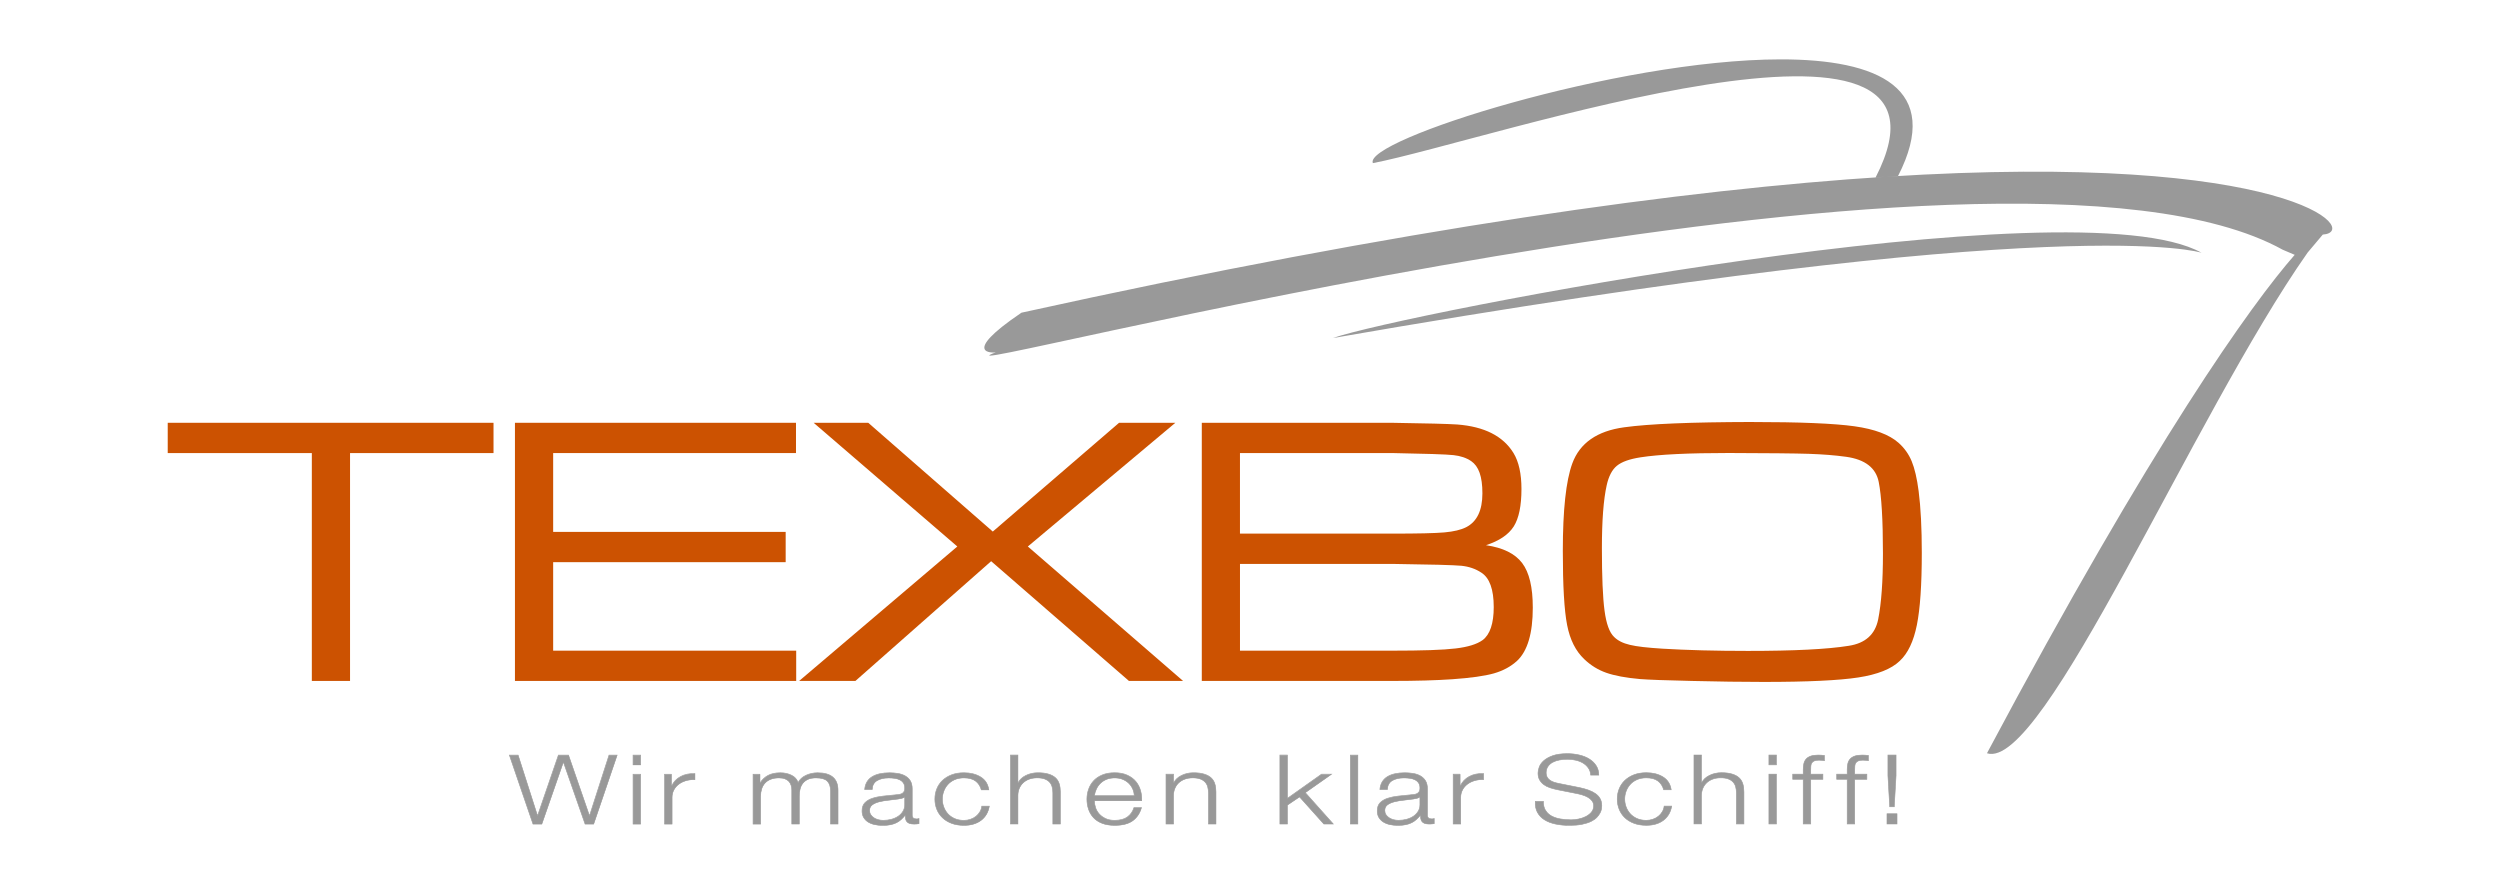
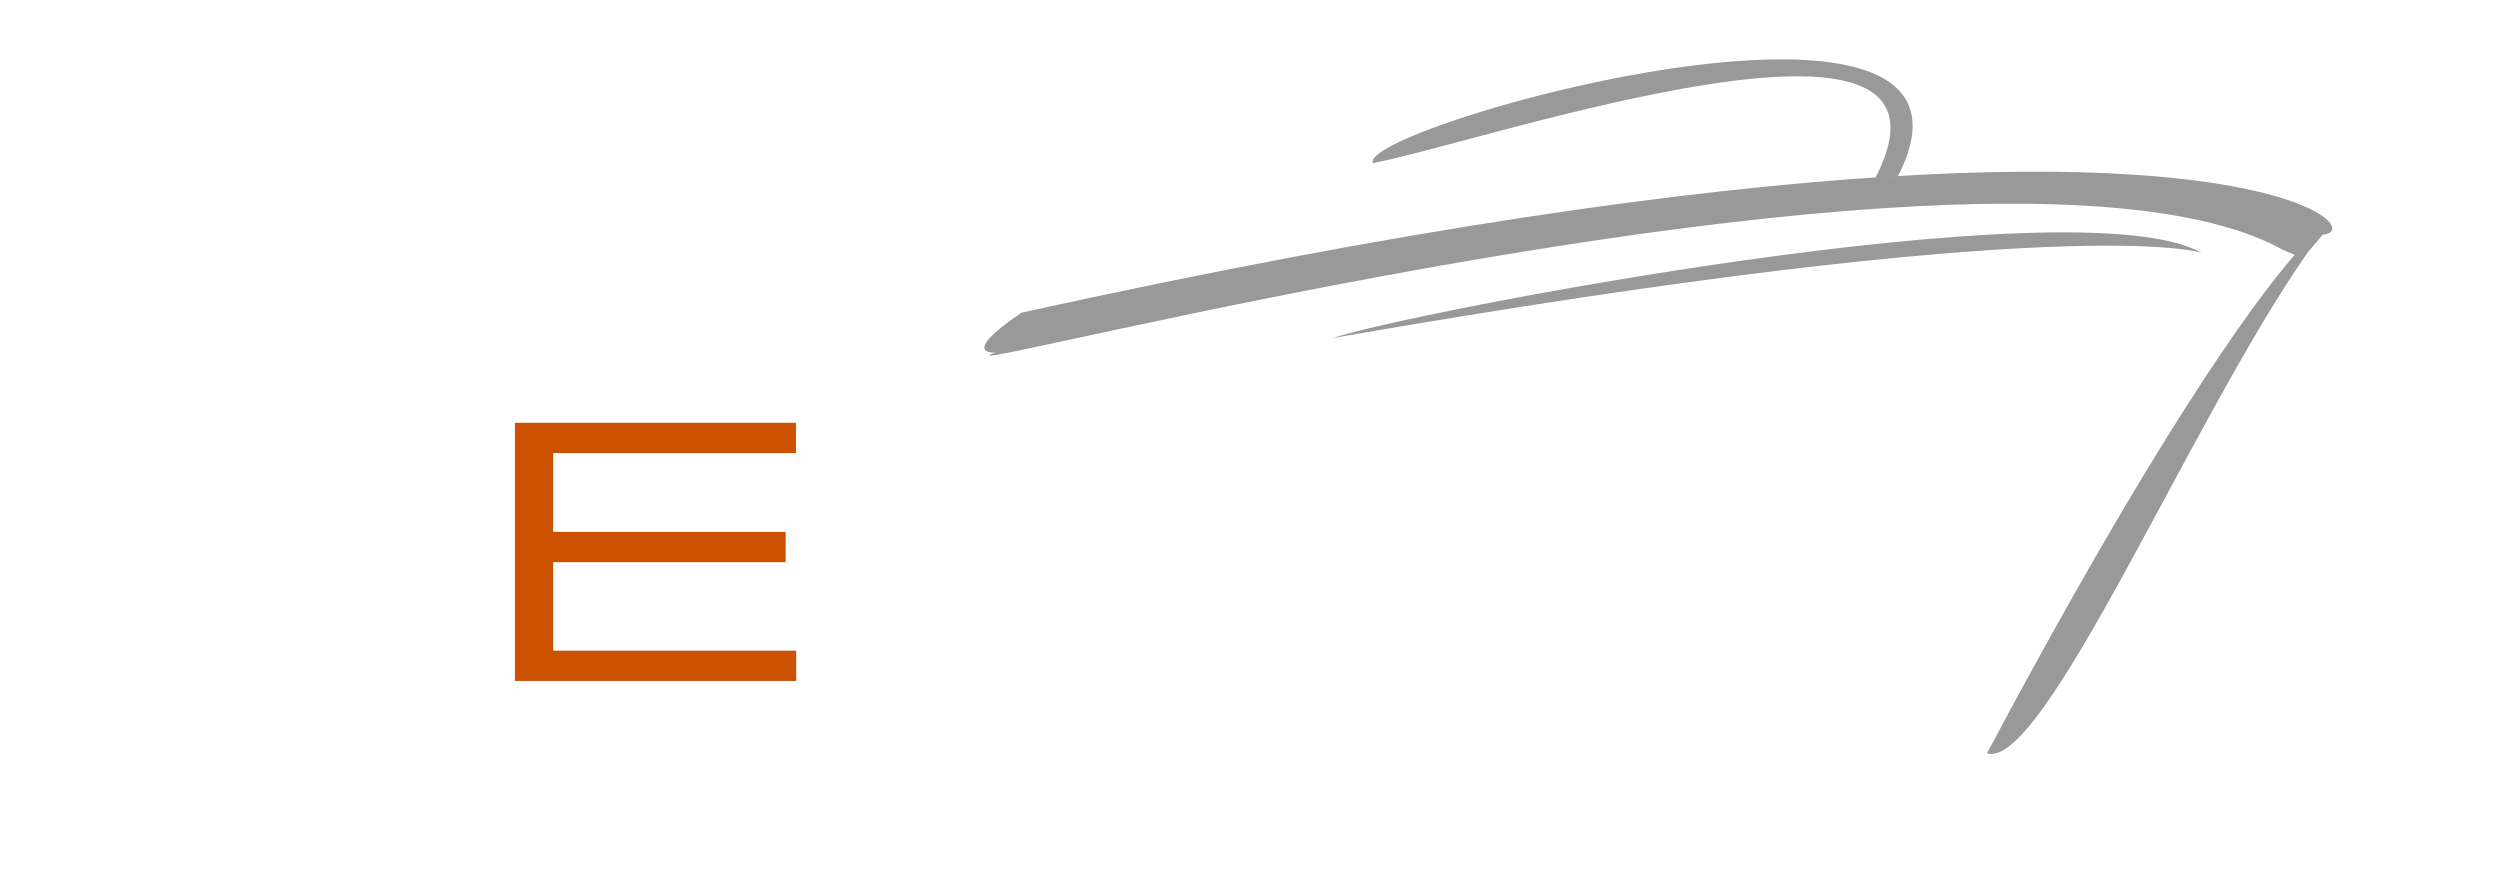
<svg xmlns="http://www.w3.org/2000/svg" id="Ebene_1" viewBox="0 0 1215.56 430.31">
  <defs>
    <style>.cls-1{clip-path:url(#clippath);}.cls-2,.cls-3{fill:none;}.cls-2,.cls-4,.cls-5{stroke-width:0px;}.cls-6{clip-path:url(#clippath-1);}.cls-3{stroke:#999;stroke-miterlimit:26.59;stroke-width:.29px;}.cls-4{fill:#cc5201;}.cls-5{fill:#999;}</style>
    <clipPath id="clippath">
      <rect class="cls-2" x="81.55" y="28.87" width="1052.45" height="372.57" />
    </clipPath>
    <clipPath id="clippath-1">
-       <rect class="cls-2" x="81.55" y="28.87" width="1052.45" height="372.57" />
-     </clipPath>
+       </clipPath>
  </defs>
  <g class="cls-1">
    <path class="cls-5" d="m966.11,366.25c27.38,8.97,100.23-164.18,155.92-243.45,2.45-2.91,4.9-5.83,7.36-8.74,18.99-1.26-14.71-40.66-212.35-28.13l5.85-.37c21.88-42.72-9.69-56.76-57.27-56.69-79.3.12-203.1,39.42-198.09,50.45,55.42-10.67,296.04-93.47,244.46,6.92l4.71-.3c-96.6,6.15-232.29,24.68-420.04,66.1-30.62,20.73-13.16,19.52-12.47,19.27-49.12,18.21,487.99-126.13,625.75-49.87l5.8,2.47c-21.06,24.06-68.78,90.49-149.62,242.33m-318.17-201.84c33.02-11.6,361.33-75.65,422.51-41.49,0,0-62.95-21.19-422.51,41.49" />
  </g>
-   <polygon class="cls-4" points="81.55 205.57 81.55 220.3 151.62 220.3 151.62 331.09 170.2 331.09 170.2 220.3 239.96 220.3 239.96 205.57 81.55 205.57" />
  <polygon class="cls-4" points="250.38 331.09 250.38 205.57 387.03 205.57 387.03 220.29 268.96 220.29 268.96 258.62 382.01 258.62 382.01 273.34 268.96 273.34 268.96 316.37 387.13 316.37 387.13 331.09 250.38 331.09" />
-   <polygon class="cls-4" points="395.61 205.57 422.16 205.57 482.72 258.46 544.11 205.57 571.48 205.57 499.76 265.72 575.24 331.09 548.91 331.09 481.92 272.87 415.92 331.09 388.56 331.09 465.47 265.72 395.61 205.57" />
  <g class="cls-6">
-     <path class="cls-4" d="m602.91,316.37h73.95c14.57,0,24.85-.34,30.85-1.07,5.99-.7,10.39-2.06,13.18-4.07,3.59-2.71,5.4-8.07,5.4-16.08,0-8.6-2.02-14.16-6.04-16.73-2.78-1.84-5.98-2.95-9.65-3.33-3.62-.35-14.89-.65-33.74-.91h-73.95v42.19Zm0-56.91h73.95c12.4,0,20.88-.19,25.44-.59,4.57-.41,8.08-1.26,10.6-2.54,5.26-2.71,7.88-8.17,7.88-16.45s-1.81-13.12-5.41-15.64c-2.32-1.6-5.22-2.58-8.67-2.95-3.5-.38-13.43-.7-29.85-1.01h-73.95v39.17Zm-18.57,71.63v-125.52h92.51c16.92.25,27.43.54,31.65.82,13.22,1.01,22.34,5.63,27.41,13.9,2.57,4.23,3.86,10.05,3.86,17.49,0,8.12-1.25,14.22-3.76,18.2-2.55,3.99-7.04,7-13.49,9.11,8.3,1.22,14.14,4.1,17.6,8.69,3.45,4.55,5.16,11.77,5.16,21.63,0,12.51-2.55,21.15-7.66,25.92-3.01,2.76-6.77,4.8-11.26,6.09-4.54,1.28-11.3,2.22-20.29,2.85-7.71.53-17.43.82-29.22.82h-92.51Z" />
    <path class="cls-4" d="m840.59,220.26c-19.49,0-33.79.68-42.91,2.1-5.3.82-9.13,2.16-11.51,4.11-2.35,1.92-3.98,5.09-4.95,9.43-1.56,6.99-2.34,17.22-2.34,30.73s.42,23.98,1.29,30.31c.84,6.35,2.38,10.61,4.64,12.75,1.78,1.79,4.32,3.07,7.66,3.85,3.32.82,8.62,1.41,15.83,1.86,11.93.72,25.76,1.09,41.56,1.09,22.48,0,38.79-.82,49.02-2.48,8.05-1.22,12.83-5.49,14.32-12.8,1.56-7.85,2.33-18.53,2.33-32.02,0-16.48-.7-28.11-2.06-34.87-1.36-6.84-6.62-10.92-15.82-12.21-5.37-.75-11.43-1.22-18.17-1.45-6.76-.22-19.73-.34-38.9-.4m10.7-15.07c23.85,0,40.65.7,50.41,2.08,9.76,1.37,16.9,4.04,21.41,8.02,2.85,2.52,4.97,5.53,6.41,8.98,1.43,3.46,2.58,8.32,3.38,14.57,1.02,7.91,1.53,17.92,1.53,30,0,15.44-.8,27.14-2.4,35.07-1.6,7.94-4.36,13.78-8.33,17.46-4.08,3.92-10.81,6.59-20.15,8.03-9.38,1.44-24.72,2.17-46.02,2.17-10.49,0-22.11-.17-34.9-.48-12.75-.28-21.16-.6-25.16-.91-6.93-.61-12.41-1.64-16.45-3.06-4-1.4-7.56-3.6-10.71-6.62-4.15-3.92-6.93-9.41-8.32-16.55-1.41-7.11-2.1-19.14-2.1-36.06,0-19.96,1.54-34.17,4.61-42.56,3.66-9.95,12.1-15.79,25.22-17.57,12.03-1.67,32.58-2.51,61.58-2.58" />
    <path class="cls-5" d="m917.96,367.13h3.94v9.99l-.87,15.16h-2.2l-.87-15.16v-9.99Zm-.46,28.53h4.87v4.98h-4.87v-4.98Zm-15.7-16.75v21.72h-3.65v-21.72h-5.1v-2.49h5.1v-2.21c0-1.03.09-1.99.29-2.86.19-.87.56-1.63,1.1-2.25.54-.63,1.28-1.11,2.23-1.45.94-.34,2.15-.52,3.62-.52.54,0,1.04.02,1.51.05.46.03.98.08,1.56.14v2.54c-.5-.06-.97-.12-1.39-.17-.43-.05-.85-.07-1.27-.07-1.01,0-1.78.13-2.32.38-.54.25-.94.59-1.19,1.01-.25.42-.4.92-.43,1.48-.04.57-.06,1.18-.06,1.83v2.11h5.91v2.49h-5.91Zm-21.38,0v21.72h-3.65v-21.72h-5.1v-2.49h5.1v-2.21c0-1.03.1-1.99.29-2.86.19-.87.56-1.63,1.1-2.25.54-.63,1.29-1.11,2.23-1.45.94-.34,2.16-.52,3.62-.52.54,0,1.04.02,1.51.05.46.03.98.08,1.56.14v2.54c-.5-.06-.97-.12-1.39-.17-.42-.05-.85-.07-1.27-.07-1,0-1.78.13-2.32.38-.54.25-.94.59-1.19,1.01s-.39.92-.43,1.48c-.04.57-.06,1.18-.06,1.83v2.11h5.91v2.49h-5.91Zm-16.68,21.72h-3.65v-24.22h3.65v24.22Zm0-28.76h-3.65v-4.74h3.65v4.74Zm-36.44-4.74v13.47h.12c.7-1.47,1.93-2.65,3.71-3.55,1.78-.89,3.73-1.34,5.85-1.34s3.84.22,5.24.66c1.41.43,2.54,1.05,3.39,1.85.85.79,1.45,1.77,1.8,2.93s.52,2.46.52,3.89v15.58h-3.65v-15.11c0-1.03-.12-1.99-.35-2.89-.23-.89-.64-1.67-1.22-2.32s-1.36-1.17-2.35-1.55c-.98-.38-2.21-.56-3.68-.56s-2.77.21-3.91.63c-1.14.42-2.1,1-2.9,1.74-.79.74-1.41,1.61-1.85,2.62-.45,1.02-.68,2.12-.72,3.31v14.12h-3.65v-33.5h3.65Zm-21.15,12.62c-1.35-1.03-3.24-1.55-5.68-1.55-1.74,0-3.26.3-4.58.89-1.32.59-2.4,1.37-3.27,2.35-.87.97-1.52,2.07-1.97,3.31-.45,1.23-.67,2.49-.67,3.78s.22,2.54.67,3.78c.45,1.23,1.1,2.33,1.97,3.31.87.97,1.96,1.75,3.27,2.35,1.32.59,2.84.89,4.58.89,1.12,0,2.18-.17,3.19-.52,1-.35,1.89-.82,2.66-1.44.77-.61,1.41-1.33,1.91-2.18s.81-1.77.93-2.77h3.65c-.5,2.94-1.84,5.23-4,6.88-2.16,1.64-4.94,2.46-8.34,2.46-2.28,0-4.3-.34-6.05-1.01-1.76-.67-3.23-1.59-4.43-2.75-1.2-1.16-2.1-2.51-2.72-4.06-.62-1.55-.93-3.2-.93-4.95s.31-3.41.93-4.95c.62-1.55,1.52-2.9,2.72-4.06,1.2-1.15,2.68-2.08,4.43-2.77,1.76-.68,3.78-1.03,6.05-1.03,3.2,0,5.92.69,8.14,2.07,2.22,1.37,3.55,3.45,3.97,6.24h-3.65c-.5-1.81-1.43-3.24-2.78-4.27m-54.75,14.17c.7,1.16,1.65,2.08,2.87,2.77,1.22.69,2.66,1.18,4.32,1.48,1.66.3,3.44.45,5.33.45,1.08,0,2.26-.12,3.53-.38,1.27-.25,2.46-.65,3.56-1.19,1.1-.55,2.02-1.25,2.75-2.11.74-.86,1.1-1.9,1.1-3.12,0-.94-.26-1.76-.78-2.44-.52-.68-1.19-1.26-2.03-1.73-.83-.47-1.74-.85-2.75-1.15-1-.3-1.99-.54-2.95-.72l-9.21-1.83c-1.19-.25-2.36-.56-3.5-.94-1.14-.38-2.13-.87-2.98-1.5-.85-.63-1.54-1.4-2.06-2.3-.52-.91-.78-2.02-.78-3.33,0-.82.2-1.77.58-2.87.39-1.09,1.11-2.13,2.17-3.09,1.07-.97,2.52-1.79,4.37-2.46,1.85-.67,4.23-1.01,7.13-1.01,2.05,0,4,.22,5.85.66,1.85.44,3.48,1.09,4.87,1.97,1.39.87,2.5,1.96,3.33,3.26.83,1.3,1.25,2.81,1.25,4.53h-3.94c-.08-1.29-.43-2.4-1.07-3.35-.64-.96-1.47-1.76-2.49-2.4-1.02-.64-2.2-1.12-3.53-1.45-1.33-.32-2.73-.49-4.2-.49-1.35,0-2.65.12-3.91.35-1.25.24-2.35.61-3.3,1.12-.94.52-1.71,1.2-2.29,2.05s-.87,1.89-.87,3.15c0,.78.17,1.46.49,2.04.33.58.78,1.07,1.36,1.48.58.41,1.25.74,2,.98s1.56.45,2.4.61l10.08,2.02c1.47.31,2.85.7,4.14,1.15,1.3.45,2.43,1.02,3.42,1.69s1.76,1.49,2.32,2.46c.56.97.84,2.14.84,3.52,0,.37-.05.87-.14,1.5-.09.63-.32,1.29-.7,1.99-.36.7-.89,1.41-1.56,2.14-.67.72-1.6,1.37-2.78,1.95-1.18.58-2.64,1.05-4.37,1.41-1.74.36-3.82.54-6.26.54s-4.69-.23-6.78-.68c-2.09-.45-3.86-1.15-5.33-2.09-1.47-.94-2.6-2.14-3.39-3.61-.79-1.47-1.13-3.24-1.01-5.3h3.94c-.03,1.72.29,3.16.98,4.32m-41.48-17.5v5.68h.12c.93-1.97,2.37-3.49,4.32-4.55,1.95-1.06,4.28-1.55,6.98-1.45v2.95c-1.66-.06-3.16.12-4.52.54-1.35.42-2.52,1.02-3.5,1.8-.98.78-1.74,1.71-2.29,2.79-.54,1.08-.81,2.27-.81,3.55v12.9h-3.65v-24.21h3.36Zm-19.64,10.98c-.23.35-.67.6-1.33.75-.65.16-1.23.27-1.74.33-1.54.21-3.13.41-4.78.59-1.64.17-3.13.43-4.49.77-1.35.35-2.46.84-3.33,1.48-.87.64-1.3,1.55-1.3,2.74,0,.75.19,1.42.55,2,.37.58.86,1.08,1.48,1.5.62.42,1.33.74,2.14.96.81.22,1.65.33,2.49.33,1.39,0,2.72-.17,4-.52,1.27-.35,2.39-.85,3.33-1.51.95-.65,1.7-1.45,2.26-2.39.56-.94.84-2,.84-3.19v-3.85h-.12Zm-18.25-7.22c.62-1.03,1.46-1.88,2.52-2.54,1.07-.65,2.31-1.14,3.74-1.45,1.43-.31,3.01-.47,4.75-.47,1.32,0,2.63.1,3.94.31,1.32.2,2.49.59,3.53,1.15,1.04.57,1.89,1.36,2.55,2.37.66,1.02.98,2.34.98,3.97v12.86c0,1.19.72,1.78,2.14,1.78.43,0,.81-.06,1.16-.19v2.49c-.42.06-.8.11-1.13.14-.32.03-.74.05-1.25.05-.93,0-1.67-.1-2.23-.3-.56-.2-.99-.49-1.3-.87-.31-.38-.51-.82-.61-1.34-.09-.52-.14-1.09-.14-1.71h-.12c-.65.78-1.32,1.48-2,2.09-.67.61-1.43,1.12-2.26,1.52-.83.41-1.77.72-2.84.94-1.06.22-2.32.33-3.79.33-1.39,0-2.69-.13-3.91-.4s-2.28-.69-3.19-1.27c-.9-.58-1.62-1.32-2.14-2.2-.52-.89-.78-1.95-.78-3.17,0-1.69.46-3.01,1.39-3.97.93-.95,2.16-1.68,3.68-2.18,1.53-.5,3.24-.85,5.16-1.06,1.91-.2,3.85-.39,5.82-.59.78-.06,1.45-.14,2.03-.23.58-.09,1.07-.26,1.45-.49.39-.24.69-.56.9-.96.21-.41.32-.94.32-1.6,0-1-.2-1.82-.61-2.46s-.96-1.15-1.68-1.52c-.71-.38-1.54-.64-2.49-.78-.94-.14-1.96-.21-3.04-.21-2.32,0-4.21.45-5.68,1.33-1.47.89-2.24,2.32-2.32,4.3h-3.65c.12-1.41.49-2.63,1.1-3.66m-11.82,20.46h-3.65v-33.5h3.65v33.5Zm-34.24-33.5v21.02l16.57-11.73h4.87l-12.75,8.96,13.61,15.25h-4.58l-11.82-13.19-5.91,3.99v9.19h-3.65v-33.5h3.65Zm-55.38,9.29v4.18h.12c.7-1.47,1.93-2.65,3.71-3.55,1.77-.89,3.73-1.34,5.85-1.34s3.83.22,5.24.66c1.41.43,2.54,1.05,3.39,1.85.85.79,1.45,1.77,1.8,2.93.35,1.16.52,2.46.52,3.89v15.58h-3.65v-15.11c0-1.03-.12-1.99-.35-2.89s-.64-1.67-1.22-2.32-1.36-1.17-2.35-1.55c-.98-.38-2.21-.56-3.68-.56s-2.77.21-3.91.63c-1.14.42-2.11,1-2.9,1.74-.79.74-1.41,1.61-1.85,2.62-.45,1.02-.69,2.12-.72,3.31v14.12h-3.65v-24.21h3.65Zm-37.92,16.21c.36,1.15.96,2.17,1.77,3.08s1.83,1.66,3.07,2.25c1.23.59,2.72.89,4.46.89,2.66,0,4.75-.57,6.26-1.69,1.51-1.12,2.55-2.63,3.13-4.51h3.65c-.78,2.76-2.2,4.88-4.26,6.38-2.07,1.5-4.99,2.25-8.78,2.25-2.36,0-4.4-.34-6.11-1.01-1.72-.67-3.12-1.6-4.2-2.77-1.08-1.18-1.88-2.54-2.4-4.08-.52-1.55-.78-3.18-.78-4.9,0-1.6.26-3.16.78-4.69.52-1.54,1.32-2.9,2.4-4.11,1.08-1.2,2.48-2.17,4.2-2.91,1.71-.74,3.75-1.11,6.11-1.11s4.44.39,6.14,1.18c1.7.78,3.08,1.81,4.14,3.07,1.06,1.27,1.82,2.72,2.29,4.37.46,1.64.65,3.31.58,4.99h-23c0,1.07.18,2.17.55,3.31m18.08-9.03c-.45-1.03-1.07-1.95-1.88-2.75-.81-.79-1.8-1.44-2.95-1.92-1.16-.49-2.47-.72-3.94-.72s-2.84.24-4,.72c-1.16.49-2.14,1.13-2.95,1.92-.81.8-1.46,1.72-1.94,2.77-.49,1.05-.81,2.12-.96,3.22h19.35c-.04-1.12-.28-2.21-.72-3.24m-55.82-16.47v13.47h.12c.7-1.47,1.93-2.65,3.71-3.55,1.77-.89,3.73-1.34,5.85-1.34s3.83.22,5.24.66c1.41.43,2.54,1.05,3.39,1.85.85.79,1.45,1.77,1.8,2.93s.52,2.46.52,3.89v15.58h-3.65v-15.11c0-1.03-.12-1.99-.35-2.89s-.64-1.67-1.22-2.32c-.58-.65-1.36-1.17-2.35-1.55-.98-.38-2.21-.56-3.68-.56s-2.77.21-3.91.63c-1.14.42-2.11,1-2.9,1.74-.79.74-1.41,1.61-1.85,2.62-.45,1.02-.69,2.12-.72,3.31v14.12h-3.65v-33.5h3.65Zm-20.57,12.62c-1.36-1.03-3.24-1.55-5.68-1.55-1.74,0-3.27.3-4.58.89-1.32.59-2.4,1.37-3.27,2.35-.87.97-1.53,2.07-1.97,3.31-.45,1.23-.67,2.49-.67,3.78s.22,2.54.67,3.78c.44,1.23,1.1,2.33,1.97,3.31.87.97,1.96,1.75,3.27,2.35,1.31.59,2.84.89,4.58.89,1.12,0,2.18-.17,3.19-.52,1-.35,1.89-.82,2.66-1.44.77-.61,1.41-1.33,1.91-2.18.5-.85.81-1.77.93-2.77h3.65c-.5,2.94-1.84,5.23-4,6.88-2.17,1.64-4.95,2.46-8.34,2.46-2.28,0-4.3-.34-6.05-1.01-1.76-.67-3.24-1.59-4.43-2.75-1.2-1.16-2.11-2.51-2.72-4.06-.62-1.55-.93-3.2-.93-4.95s.31-3.41.93-4.95c.61-1.55,1.52-2.9,2.72-4.06,1.19-1.15,2.67-2.08,4.43-2.77,1.76-.68,3.77-1.03,6.05-1.03,3.2,0,5.91.69,8.14,2.07,2.22,1.37,3.54,3.45,3.97,6.24h-3.65c-.5-1.81-1.43-3.24-2.78-4.27m-34.59,7.65c-.23.35-.68.6-1.33.75-.66.16-1.24.27-1.74.33-1.55.21-3.14.41-4.78.59-1.65.17-3.14.43-4.49.77-1.36.35-2.46.84-3.33,1.48-.87.64-1.3,1.55-1.3,2.74,0,.75.18,1.42.55,2,.36.58.86,1.08,1.48,1.5.61.42,1.33.74,2.14.96.81.22,1.64.33,2.49.33,1.39,0,2.72-.17,4-.52,1.27-.35,2.38-.85,3.33-1.51.94-.65,1.7-1.45,2.26-2.39.56-.94.84-2,.84-3.19v-3.85h-.12Zm-18.25-7.22c.61-1.03,1.45-1.88,2.52-2.54,1.06-.65,2.31-1.14,3.74-1.45,1.43-.31,3.01-.47,4.75-.47,1.31,0,2.62.1,3.94.31,1.31.2,2.49.59,3.53,1.15,1.04.57,1.89,1.36,2.55,2.37.65,1.02.98,2.34.98,3.97v12.86c0,1.19.71,1.78,2.14,1.78.42,0,.81-.06,1.16-.19v2.49c-.43.06-.81.11-1.13.14-.33.03-.75.05-1.25.05-.93,0-1.67-.1-2.23-.3-.56-.2-1-.49-1.3-.87-.31-.38-.52-.82-.61-1.34-.1-.52-.14-1.09-.14-1.71h-.12c-.66.78-1.33,1.48-2,2.09-.68.61-1.43,1.12-2.26,1.52-.83.41-1.78.72-2.84.94-1.07.22-2.33.33-3.79.33-1.39,0-2.69-.13-3.91-.4-1.22-.27-2.28-.69-3.19-1.27-.91-.58-1.62-1.32-2.14-2.2-.52-.89-.78-1.95-.78-3.17,0-1.69.46-3.01,1.39-3.97.93-.95,2.15-1.68,3.68-2.18,1.52-.5,3.24-.85,5.16-1.06,1.91-.2,3.85-.39,5.82-.59.77-.06,1.45-.14,2.03-.23.58-.09,1.06-.26,1.45-.49.38-.24.68-.56.9-.96.21-.41.32-.94.32-1.6,0-1-.2-1.82-.61-2.46s-.97-1.15-1.68-1.52c-.72-.38-1.55-.64-2.49-.78-.95-.14-1.96-.21-3.04-.21-2.32,0-4.21.45-5.68,1.33-1.47.89-2.24,2.32-2.32,4.3h-3.65c.12-1.41.48-2.63,1.1-3.66m-52.02-3.75v4.08h.17c.96-1.51,2.23-2.68,3.79-3.52s3.56-1.27,6-1.27c1.97,0,3.75.39,5.36,1.18,1.6.78,2.67,1.97,3.22,3.56.89-1.59,2.2-2.78,3.94-3.56,1.74-.78,3.59-1.18,5.56-1.18,6.6,0,9.91,2.83,9.91,8.49v16.42h-3.65v-16.28c0-2-.52-3.53-1.56-4.58s-2.88-1.57-5.5-1.57c-1.59,0-2.9.24-3.94.72-1.04.49-1.88,1.14-2.49,1.95-.62.82-1.05,1.74-1.3,2.79-.25,1.05-.38,2.14-.38,3.26v13.7h-3.65v-16.42c0-.81-.11-1.59-.32-2.32-.21-.73-.56-1.37-1.04-1.92-.49-.54-1.13-.97-1.94-1.29s-1.8-.47-2.95-.47c-1.55,0-2.89.23-4.03.68-1.14.45-2.07,1.08-2.78,1.88-.72.8-1.25,1.74-1.59,2.82-.35,1.08-.52,2.26-.52,3.55v13.51h-3.65v-24.21h3.36Zm-43.04,0v5.68h.12c.93-1.97,2.36-3.49,4.32-4.55,1.95-1.06,4.28-1.55,6.98-1.45v2.95c-1.66-.06-3.17.12-4.52.54-1.35.42-2.52,1.02-3.5,1.8-.98.78-1.75,1.71-2.29,2.79-.54,1.08-.81,2.27-.81,3.55v12.9h-3.65v-24.21h3.36Zm-15,24.21h-3.65v-24.22h3.65v24.22Zm0-28.76h-3.65v-4.74h3.65v4.74Zm-59.55-4.74l9.39,29.33h.12l10.08-29.33h4.92l10.14,29.33h.12l9.44-29.33h3.94l-11.41,33.5h-4.17l-10.49-29.99h-.12l-10.43,29.99h-4.29l-11.47-33.5h4.23Z" />
    <path class="cls-3" d="m917.96,367.13h3.94v9.99l-.87,15.16h-2.2l-.87-15.16v-9.99Zm-.46,28.53h4.87v4.98h-4.87v-4.98Zm-15.7-16.75v21.72h-3.65v-21.72h-5.1v-2.49h5.1v-2.21c0-1.03.09-1.99.29-2.86.19-.87.56-1.63,1.1-2.25.54-.63,1.28-1.11,2.23-1.45.94-.34,2.15-.52,3.62-.52.54,0,1.04.02,1.51.05.46.03.98.08,1.56.14v2.54c-.5-.06-.97-.12-1.39-.17-.43-.05-.85-.07-1.27-.07-1.01,0-1.78.13-2.32.38-.54.25-.94.59-1.19,1.01-.25.42-.4.92-.43,1.48-.04.57-.06,1.18-.06,1.83v2.11h5.91v2.49h-5.91Zm-21.38,0v21.72h-3.65v-21.72h-5.1v-2.49h5.1v-2.21c0-1.03.1-1.99.29-2.86.19-.87.56-1.63,1.1-2.25.54-.63,1.29-1.11,2.23-1.45.94-.34,2.16-.52,3.62-.52.54,0,1.04.02,1.51.05.46.03.98.08,1.56.14v2.54c-.5-.06-.97-.12-1.39-.17-.42-.05-.85-.07-1.27-.07-1,0-1.78.13-2.32.38-.54.25-.94.59-1.19,1.01s-.39.92-.43,1.48c-.04.57-.06,1.18-.06,1.83v2.11h5.91v2.49h-5.91Zm-16.68,21.72h-3.65v-24.22h3.65v24.22Zm0-28.76h-3.65v-4.74h3.65v4.74Zm-36.44-4.74v13.47h.12c.7-1.47,1.93-2.65,3.71-3.55,1.78-.89,3.73-1.34,5.85-1.34s3.84.22,5.24.66c1.41.43,2.54,1.05,3.39,1.85.85.79,1.45,1.77,1.8,2.93s.52,2.46.52,3.89v15.58h-3.65v-15.11c0-1.03-.12-1.99-.35-2.89-.23-.89-.64-1.67-1.22-2.32s-1.36-1.17-2.35-1.55c-.98-.38-2.21-.56-3.68-.56s-2.77.21-3.91.63c-1.14.42-2.1,1-2.9,1.74-.79.74-1.41,1.61-1.85,2.62-.45,1.02-.68,2.12-.72,3.31v14.12h-3.65v-33.5h3.65Zm-21.15,12.62c-1.35-1.03-3.24-1.55-5.68-1.55-1.74,0-3.26.3-4.58.89-1.32.59-2.4,1.37-3.27,2.35-.87.97-1.52,2.07-1.97,3.31-.45,1.23-.67,2.49-.67,3.78s.22,2.54.67,3.78c.45,1.23,1.1,2.33,1.97,3.31.87.97,1.96,1.75,3.27,2.35,1.32.59,2.84.89,4.58.89,1.12,0,2.18-.17,3.19-.52,1-.35,1.89-.82,2.66-1.44.77-.61,1.41-1.33,1.91-2.18s.81-1.77.93-2.77h3.65c-.5,2.94-1.84,5.23-4,6.88-2.16,1.64-4.94,2.46-8.34,2.46-2.28,0-4.3-.34-6.05-1.01-1.76-.67-3.23-1.59-4.43-2.75-1.2-1.16-2.1-2.51-2.72-4.06-.62-1.55-.93-3.2-.93-4.95s.31-3.41.93-4.95c.62-1.55,1.52-2.9,2.72-4.06,1.2-1.15,2.68-2.08,4.43-2.77,1.76-.68,3.78-1.03,6.05-1.03,3.2,0,5.92.69,8.14,2.07,2.22,1.37,3.55,3.45,3.97,6.24h-3.65c-.5-1.81-1.43-3.24-2.78-4.27Zm-54.75,14.17c.7,1.16,1.65,2.08,2.87,2.77,1.22.69,2.66,1.18,4.32,1.48,1.66.3,3.44.45,5.33.45,1.08,0,2.26-.12,3.53-.38,1.27-.25,2.46-.65,3.56-1.19,1.1-.55,2.02-1.25,2.75-2.11.74-.86,1.1-1.9,1.1-3.12,0-.94-.26-1.76-.78-2.44-.52-.68-1.19-1.26-2.03-1.73-.83-.47-1.74-.85-2.75-1.15-1-.3-1.99-.54-2.95-.72l-9.21-1.83c-1.19-.25-2.36-.56-3.5-.94-1.14-.38-2.13-.87-2.98-1.5-.85-.63-1.54-1.4-2.06-2.3-.52-.91-.78-2.02-.78-3.33,0-.82.2-1.77.58-2.87.39-1.09,1.11-2.13,2.17-3.09,1.07-.97,2.52-1.79,4.37-2.46,1.85-.67,4.23-1.01,7.13-1.01,2.05,0,4,.22,5.85.66,1.85.44,3.48,1.09,4.87,1.97,1.39.87,2.5,1.96,3.33,3.26.83,1.3,1.25,2.81,1.25,4.53h-3.94c-.08-1.29-.43-2.4-1.07-3.35-.64-.96-1.47-1.76-2.49-2.4-1.02-.64-2.2-1.12-3.53-1.45-1.33-.32-2.73-.49-4.2-.49-1.35,0-2.65.12-3.91.35-1.25.24-2.35.61-3.3,1.12-.94.52-1.71,1.2-2.29,2.05s-.87,1.89-.87,3.15c0,.78.17,1.46.49,2.04.33.58.78,1.07,1.36,1.48.58.41,1.25.74,2,.98s1.56.45,2.4.61l10.08,2.02c1.47.31,2.85.7,4.14,1.15,1.3.45,2.43,1.02,3.42,1.69s1.76,1.49,2.32,2.46c.56.97.84,2.14.84,3.52,0,.37-.05.87-.14,1.5-.09.63-.32,1.29-.7,1.99-.36.7-.89,1.41-1.56,2.14-.67.72-1.6,1.37-2.78,1.95-1.18.58-2.64,1.05-4.37,1.41-1.74.36-3.82.54-6.26.54s-4.69-.23-6.78-.68c-2.09-.45-3.86-1.15-5.33-2.09-1.47-.94-2.6-2.14-3.39-3.61-.79-1.47-1.13-3.24-1.01-5.3h3.94c-.03,1.72.29,3.16.98,4.32Zm-41.48-17.5v5.68h.12c.93-1.97,2.37-3.49,4.32-4.55,1.95-1.06,4.28-1.55,6.98-1.45v2.95c-1.66-.06-3.16.12-4.52.54-1.35.42-2.52,1.02-3.5,1.8-.98.78-1.74,1.71-2.29,2.79-.54,1.08-.81,2.27-.81,3.55v12.9h-3.65v-24.21h3.36Zm-19.64,10.98c-.23.35-.67.6-1.33.75-.65.16-1.23.27-1.74.33-1.54.21-3.13.41-4.78.59-1.64.17-3.13.43-4.49.77-1.35.35-2.46.84-3.33,1.48-.87.64-1.3,1.55-1.3,2.74,0,.75.19,1.42.55,2,.37.58.86,1.08,1.48,1.5.62.42,1.33.74,2.14.96.81.22,1.65.33,2.49.33,1.39,0,2.72-.17,4-.52,1.27-.35,2.39-.85,3.33-1.51.95-.65,1.7-1.45,2.26-2.39.56-.94.84-2,.84-3.19v-3.85h-.12Zm-18.25-7.22c.62-1.03,1.46-1.88,2.52-2.54,1.07-.65,2.31-1.14,3.74-1.45,1.43-.31,3.01-.47,4.75-.47,1.32,0,2.63.1,3.94.31,1.32.2,2.49.59,3.53,1.15,1.04.57,1.89,1.36,2.55,2.37.66,1.02.98,2.34.98,3.97v12.86c0,1.19.72,1.78,2.14,1.78.43,0,.81-.06,1.16-.19v2.49c-.42.06-.8.11-1.13.14-.32.03-.74.05-1.25.05-.93,0-1.67-.1-2.23-.3-.56-.2-.99-.49-1.3-.87-.31-.38-.51-.82-.61-1.34-.09-.52-.14-1.09-.14-1.71h-.12c-.65.78-1.32,1.48-2,2.09-.67.61-1.43,1.12-2.26,1.52-.83.41-1.77.72-2.84.94-1.06.22-2.32.33-3.79.33-1.39,0-2.69-.13-3.91-.4s-2.28-.69-3.19-1.27c-.9-.58-1.62-1.32-2.14-2.2-.52-.89-.78-1.95-.78-3.17,0-1.69.46-3.01,1.39-3.97.93-.95,2.16-1.68,3.68-2.18,1.53-.5,3.24-.85,5.16-1.06,1.91-.2,3.85-.39,5.82-.59.78-.06,1.45-.14,2.03-.23.58-.09,1.07-.26,1.45-.49.39-.24.69-.56.9-.96.21-.41.32-.94.32-1.6,0-1-.2-1.82-.61-2.46s-.96-1.15-1.68-1.52c-.71-.38-1.54-.64-2.49-.78-.94-.14-1.96-.21-3.04-.21-2.32,0-4.21.45-5.68,1.33-1.47.89-2.24,2.32-2.32,4.3h-3.65c.12-1.41.49-2.63,1.1-3.66Zm-11.82,20.46h-3.65v-33.5h3.65v33.5Zm-34.24-33.5v21.02l16.57-11.73h4.87l-12.75,8.96,13.61,15.25h-4.58l-11.82-13.19-5.91,3.99v9.19h-3.65v-33.5h3.65Zm-55.38,9.29v4.18h.12c.7-1.47,1.93-2.65,3.71-3.55,1.77-.89,3.73-1.34,5.85-1.34s3.83.22,5.24.66c1.41.43,2.54,1.05,3.39,1.85.85.79,1.45,1.77,1.8,2.93.35,1.16.52,2.46.52,3.89v15.58h-3.65v-15.11c0-1.03-.12-1.99-.35-2.89s-.64-1.67-1.22-2.32-1.36-1.17-2.35-1.55c-.98-.38-2.21-.56-3.68-.56s-2.77.21-3.91.63c-1.14.42-2.11,1-2.9,1.74-.79.74-1.41,1.61-1.85,2.62-.45,1.02-.69,2.12-.72,3.31v14.12h-3.65v-24.21h3.65Zm-37.92,16.21c.36,1.15.96,2.17,1.77,3.08s1.83,1.66,3.07,2.25c1.23.59,2.72.89,4.46.89,2.66,0,4.75-.57,6.26-1.69,1.51-1.12,2.55-2.63,3.13-4.51h3.65c-.78,2.76-2.2,4.88-4.26,6.38-2.07,1.5-4.99,2.25-8.78,2.25-2.36,0-4.4-.34-6.11-1.01-1.72-.67-3.12-1.6-4.2-2.77-1.08-1.18-1.88-2.54-2.4-4.08-.52-1.55-.78-3.18-.78-4.9,0-1.6.26-3.16.78-4.69.52-1.54,1.32-2.9,2.4-4.11,1.08-1.2,2.48-2.17,4.2-2.91,1.71-.74,3.75-1.11,6.11-1.11s4.44.39,6.14,1.18c1.7.78,3.08,1.81,4.14,3.07,1.06,1.27,1.82,2.72,2.29,4.37.46,1.64.65,3.31.58,4.99h-23c0,1.07.18,2.17.55,3.31Zm18.08-9.03c-.45-1.03-1.07-1.95-1.88-2.75-.81-.79-1.8-1.44-2.95-1.92-1.16-.49-2.47-.72-3.94-.72s-2.84.24-4,.72c-1.16.49-2.14,1.13-2.95,1.92-.81.8-1.46,1.72-1.94,2.77-.49,1.05-.81,2.12-.96,3.22h19.35c-.04-1.12-.28-2.21-.72-3.24Zm-55.82-16.47v13.47h.12c.7-1.47,1.93-2.65,3.71-3.55,1.77-.89,3.73-1.34,5.85-1.34s3.83.22,5.24.66c1.41.43,2.54,1.05,3.39,1.85.85.79,1.45,1.77,1.8,2.93s.52,2.46.52,3.89v15.58h-3.65v-15.11c0-1.03-.12-1.99-.35-2.89s-.64-1.67-1.22-2.32c-.58-.65-1.36-1.17-2.35-1.55-.98-.38-2.21-.56-3.68-.56s-2.77.21-3.91.63c-1.14.42-2.11,1-2.9,1.74-.79.74-1.41,1.61-1.85,2.62-.45,1.02-.69,2.12-.72,3.31v14.12h-3.65v-33.5h3.65Zm-20.57,12.62c-1.36-1.03-3.24-1.55-5.68-1.55-1.74,0-3.27.3-4.58.89-1.32.59-2.4,1.37-3.27,2.35-.87.97-1.53,2.07-1.97,3.31-.45,1.23-.67,2.49-.67,3.78s.22,2.54.67,3.78c.44,1.23,1.1,2.33,1.97,3.31.87.97,1.96,1.75,3.27,2.35,1.31.59,2.84.89,4.58.89,1.12,0,2.18-.17,3.19-.52,1-.35,1.89-.82,2.66-1.44.77-.61,1.41-1.33,1.91-2.18.5-.85.81-1.77.93-2.77h3.65c-.5,2.94-1.84,5.23-4,6.88-2.17,1.64-4.95,2.46-8.34,2.46-2.28,0-4.3-.34-6.05-1.01-1.76-.67-3.24-1.59-4.43-2.75-1.2-1.16-2.11-2.51-2.72-4.06-.62-1.55-.93-3.2-.93-4.95s.31-3.41.93-4.95c.61-1.55,1.52-2.9,2.72-4.06,1.19-1.15,2.67-2.08,4.43-2.77,1.76-.68,3.77-1.03,6.05-1.03,3.2,0,5.91.69,8.14,2.07,2.22,1.37,3.54,3.45,3.97,6.24h-3.65c-.5-1.81-1.43-3.24-2.78-4.27Zm-34.59,7.65c-.23.35-.68.6-1.33.75-.66.16-1.24.27-1.74.33-1.55.21-3.14.41-4.78.59-1.65.17-3.14.43-4.49.77-1.36.35-2.46.84-3.33,1.48-.87.64-1.3,1.55-1.3,2.74,0,.75.18,1.42.55,2,.36.58.86,1.08,1.48,1.5.61.42,1.33.74,2.14.96.81.22,1.64.33,2.49.33,1.39,0,2.72-.17,4-.52,1.27-.35,2.38-.85,3.33-1.51.94-.65,1.7-1.45,2.26-2.39.56-.94.84-2,.84-3.19v-3.85h-.12Zm-18.25-7.22c.61-1.03,1.45-1.88,2.52-2.54,1.06-.65,2.31-1.14,3.74-1.45,1.43-.31,3.01-.47,4.75-.47,1.31,0,2.62.1,3.94.31,1.31.2,2.49.59,3.53,1.15,1.04.57,1.89,1.36,2.55,2.37.65,1.02.98,2.34.98,3.97v12.86c0,1.19.71,1.78,2.14,1.78.42,0,.81-.06,1.16-.19v2.49c-.43.06-.81.11-1.13.14-.33.03-.75.05-1.25.05-.93,0-1.67-.1-2.23-.3-.56-.2-1-.49-1.3-.87-.31-.38-.52-.82-.61-1.34-.1-.52-.14-1.09-.14-1.71h-.12c-.66.78-1.33,1.48-2,2.09-.68.61-1.43,1.12-2.26,1.52-.83.41-1.78.72-2.84.94-1.07.22-2.33.33-3.79.33-1.39,0-2.69-.13-3.91-.4-1.22-.27-2.28-.69-3.19-1.27-.91-.58-1.62-1.32-2.14-2.2-.52-.89-.78-1.95-.78-3.17,0-1.69.46-3.01,1.39-3.97.93-.95,2.15-1.68,3.68-2.18,1.52-.5,3.24-.85,5.16-1.06,1.91-.2,3.85-.39,5.82-.59.77-.06,1.45-.14,2.03-.23.58-.09,1.06-.26,1.45-.49.38-.24.68-.56.9-.96.21-.41.32-.94.32-1.6,0-1-.2-1.82-.61-2.46s-.97-1.15-1.68-1.52c-.72-.38-1.55-.64-2.49-.78-.95-.14-1.96-.21-3.04-.21-2.32,0-4.21.45-5.68,1.33-1.47.89-2.24,2.32-2.32,4.3h-3.65c.12-1.41.48-2.63,1.1-3.66Zm-52.02-3.75v4.08h.17c.96-1.51,2.23-2.68,3.79-3.52s3.56-1.27,6-1.27c1.97,0,3.75.39,5.36,1.18,1.6.78,2.67,1.97,3.22,3.56.89-1.59,2.2-2.78,3.94-3.56,1.74-.78,3.59-1.18,5.56-1.18,6.6,0,9.91,2.83,9.91,8.49v16.42h-3.65v-16.28c0-2-.52-3.53-1.56-4.58s-2.88-1.57-5.5-1.57c-1.59,0-2.9.24-3.94.72-1.04.49-1.88,1.14-2.49,1.95-.62.82-1.05,1.74-1.3,2.79-.25,1.05-.38,2.14-.38,3.26v13.7h-3.65v-16.42c0-.81-.11-1.59-.32-2.32-.21-.73-.56-1.37-1.04-1.92-.49-.54-1.13-.97-1.94-1.29s-1.8-.47-2.95-.47c-1.55,0-2.89.23-4.03.68-1.14.45-2.07,1.08-2.78,1.88-.72.8-1.25,1.74-1.59,2.82-.35,1.08-.52,2.26-.52,3.55v13.51h-3.65v-24.21h3.36Zm-43.04,0v5.68h.12c.93-1.97,2.36-3.49,4.32-4.55,1.95-1.06,4.28-1.55,6.98-1.45v2.95c-1.66-.06-3.17.12-4.52.54-1.35.42-2.52,1.02-3.5,1.8-.98.78-1.75,1.71-2.29,2.79-.54,1.08-.81,2.27-.81,3.55v12.9h-3.65v-24.21h3.36Zm-15,24.21h-3.65v-24.22h3.65v24.22Zm0-28.76h-3.65v-4.74h3.65v4.74Zm-59.55-4.74l9.39,29.33h.12l10.08-29.33h4.92l10.14,29.33h.12l9.44-29.33h3.94l-11.41,33.5h-4.17l-10.49-29.99h-.12l-10.43,29.99h-4.29l-11.47-33.5h4.23Z" />
  </g>
</svg>